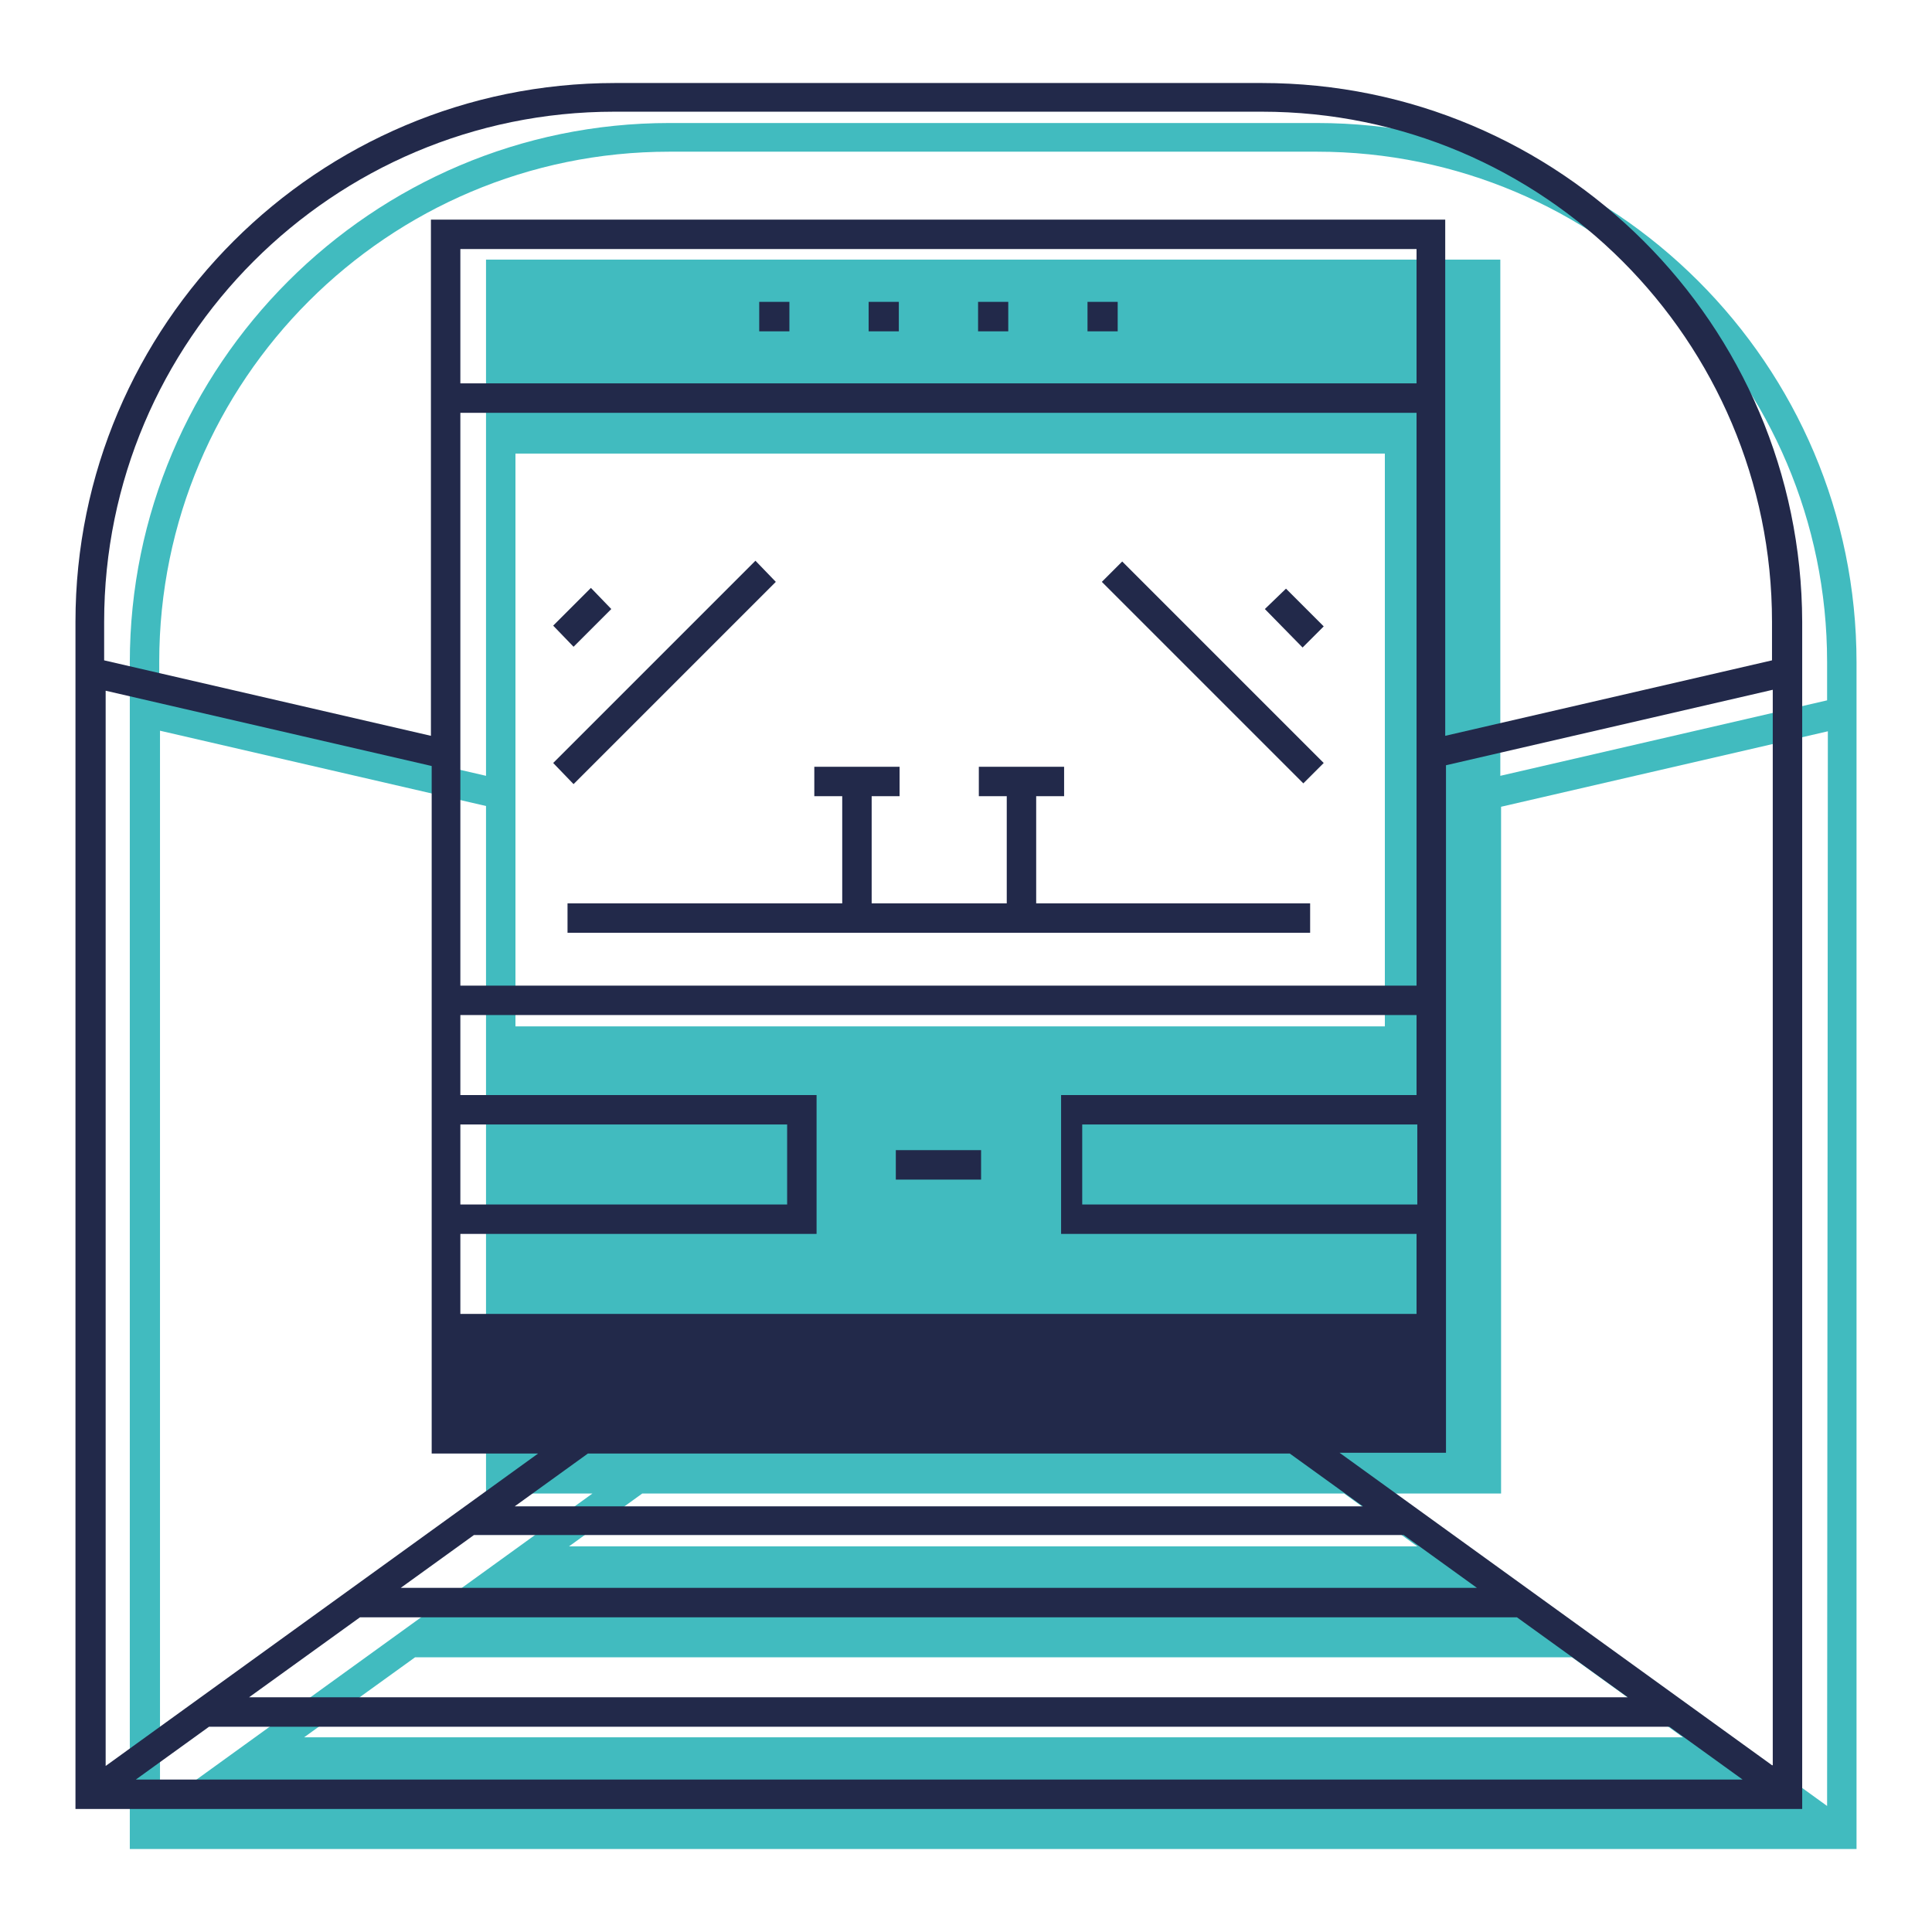
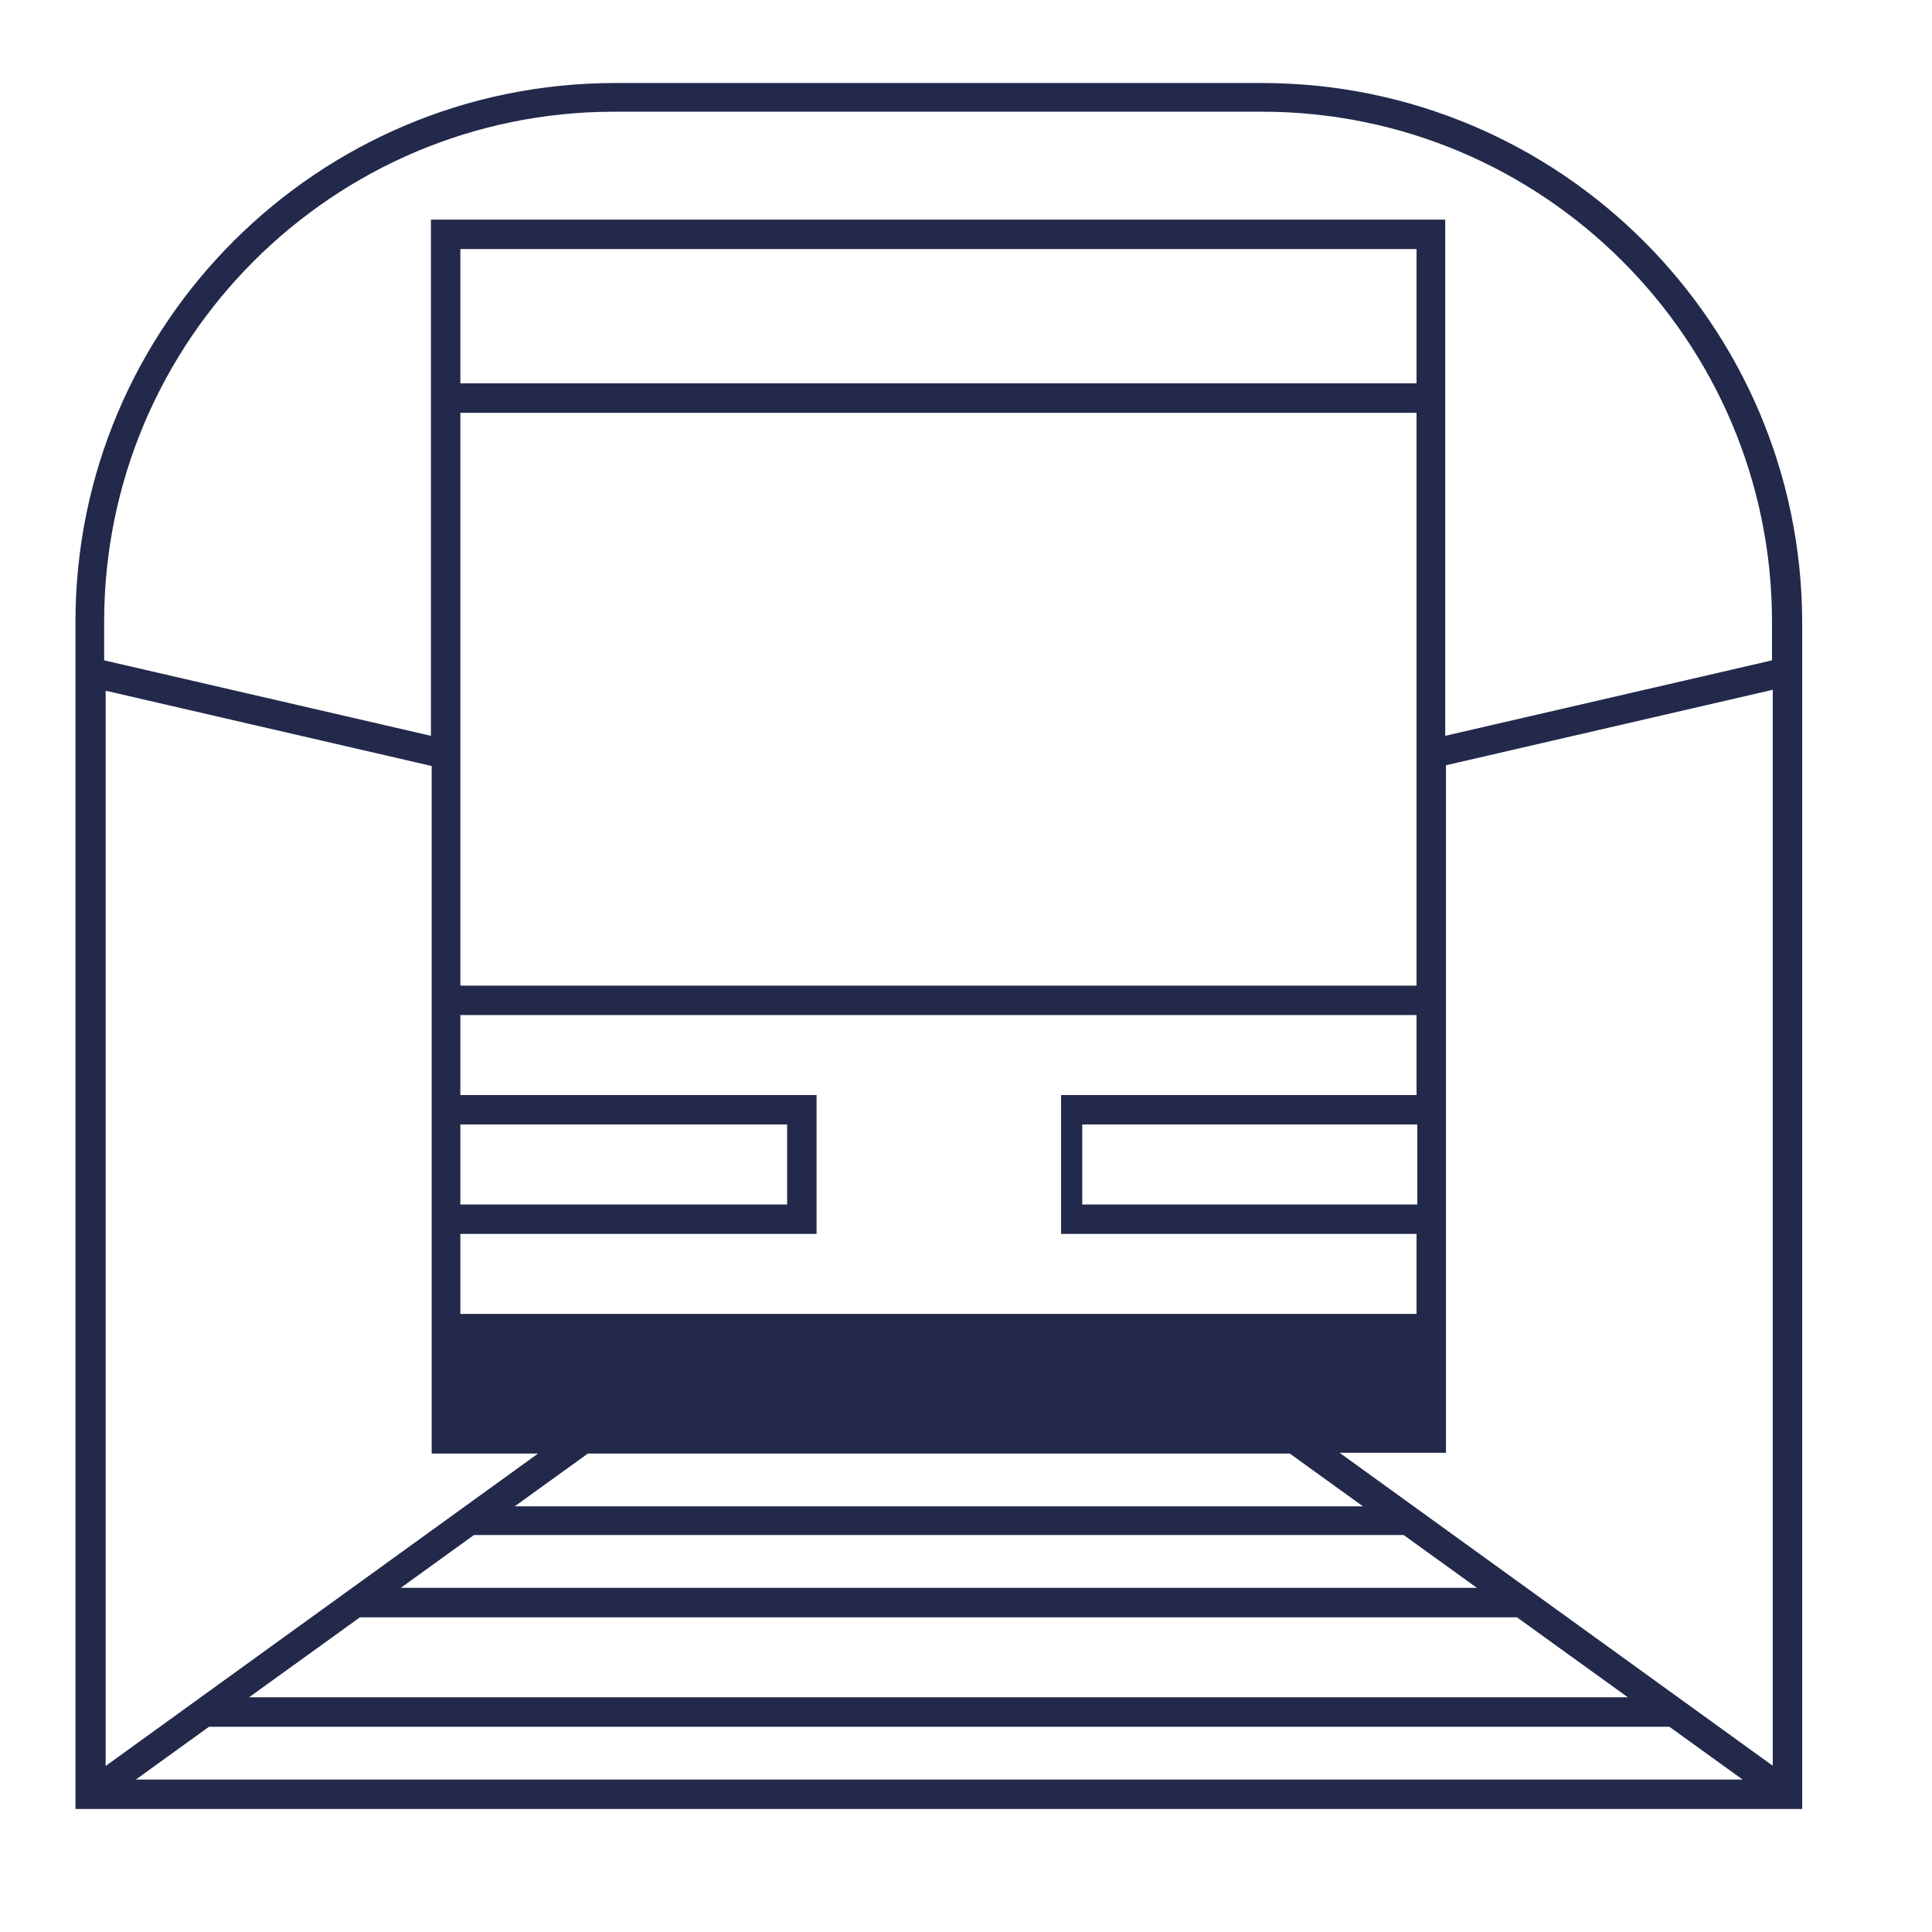
<svg xmlns="http://www.w3.org/2000/svg" version="1.1" x="0px" y="0px" viewBox="0 0 256 256" enable-background="new 0 0 256 256" xml:space="preserve">
  <g>
-     <path fill="#41bbbf" d="M174.5,16.3H88.7c-39.4,0-71.5,32.1-71.5,71.5V245H246V87.8C246,48.3,213.9,16.3,174.5,16.3L174.5,16.3z  M21.1,96.8l43.3,10v91.1h14.1l-57.3,41.4V96.8z M183.5,136H68.3V60.1h115.2V136L183.5,136z M187.8,204.9H75.4l9.7-7h93 L187.8,204.9z M40.3,230.2L55,219.6h153.3l14.7,10.6H40.3z M242.1,239.3l-57.3-41.4h14.1v-91l43.3-10L242.1,239.3L242.1,239.3z  M242.1,92.8l-43.3,10V34.4H64.4v68.4l-43.3-10v-5.1c0-37.3,30.3-67.6,67.6-67.6h85.8c37.3,0,67.6,30.3,67.6,67.6L242.1,92.8 L242.1,92.8z" />
-     <path fill="#22294a" d="M73.3,82.9l5-5l2.7,2.8l-5,5L73.3,82.9z M73.3,101.1l26.8-26.8l2.7,2.8l-26.8,26.8L73.3,101.1z M167.6,80.7 l2.8-2.7l5,5l-2.8,2.8L167.6,80.7z M175.4,101.1l-2.7,2.7l-26.7-26.7l2.7-2.7L175.4,101.1z M100.6,40h4v3.9h-4V40z M115.1,40h4v3.9 h-4V40z M129.6,40h4v3.9h-4V40z M144.1,40h4v3.9h-4V40z M118.7,152.4H130v3.9h-11.3V152.4z M75.2,123.6v-3.9h36.4v-14.2h-3.7v-3.9 h11.3v3.9h-3.7v14.2h17.9v-14.2h-3.7v-3.9h11.3v3.9h-3.7v14.2h36.3v3.9H75.2z" />
-     <path fill="#22294a" d="M167.2,11H81.5C42.1,11,10,43,10,82.4v157.3h228.8V82.4C238.7,43,206.7,11,167.2,11z M13.9,91.5l43.3,10 v91.1h14.1l-57.3,41.4V91.5z M108.2,163.5v-18.4H61v-10.6h126.7v10.6h-47.1v18.4h47.1v10.6H61v-10.6H108.2z M61,159.7V149h43.3 v10.6H61z M187.7,50.8H61V33h126.7V50.8L187.7,50.8z M187.8,149v10.6h-44.4V149H187.8L187.8,149z M187.7,54.7v75.9H61V54.7H187.7 L187.7,54.7z M53.1,210.4l9.7-7H186l9.7,7H53.1z M201,214.3l14.7,10.6H33l14.7-10.6H201z M68.2,199.6l9.7-7h93l9.7,7H68.2z  M18,235.8l9.7-7h193.5l9.7,7H18z M234.8,233.9l-57.3-41.4h14.1v-91.1l43.3-10V233.9L234.8,233.9z M234.8,87.5l-43.3,10V29.1H57.1 v68.4l-43.3-10v-5.1c0-37.3,30.3-67.6,67.6-67.6h85.8c37.3,0,67.6,30.3,67.6,67.6L234.8,87.5L234.8,87.5z" />
+     <path fill="#22294a" d="M167.2,11H81.5C42.1,11,10,43,10,82.4v157.3h228.8V82.4C238.7,43,206.7,11,167.2,11z M13.9,91.5l43.3,10 v91.1h14.1l-57.3,41.4V91.5z M108.2,163.5v-18.4H61v-10.6h126.7v10.6h-47.1v18.4h47.1v10.6H61v-10.6H108.2z M61,159.7V149h43.3 v10.6H61z M187.7,50.8H61V33h126.7V50.8L187.7,50.8z M187.8,149v10.6h-44.4V149H187.8L187.8,149z M187.7,54.7v75.9H61V54.7H187.7 z M53.1,210.4l9.7-7H186l9.7,7H53.1z M201,214.3l14.7,10.6H33l14.7-10.6H201z M68.2,199.6l9.7-7h93l9.7,7H68.2z  M18,235.8l9.7-7h193.5l9.7,7H18z M234.8,233.9l-57.3-41.4h14.1v-91.1l43.3-10V233.9L234.8,233.9z M234.8,87.5l-43.3,10V29.1H57.1 v68.4l-43.3-10v-5.1c0-37.3,30.3-67.6,67.6-67.6h85.8c37.3,0,67.6,30.3,67.6,67.6L234.8,87.5L234.8,87.5z" />
  </g>
</svg>